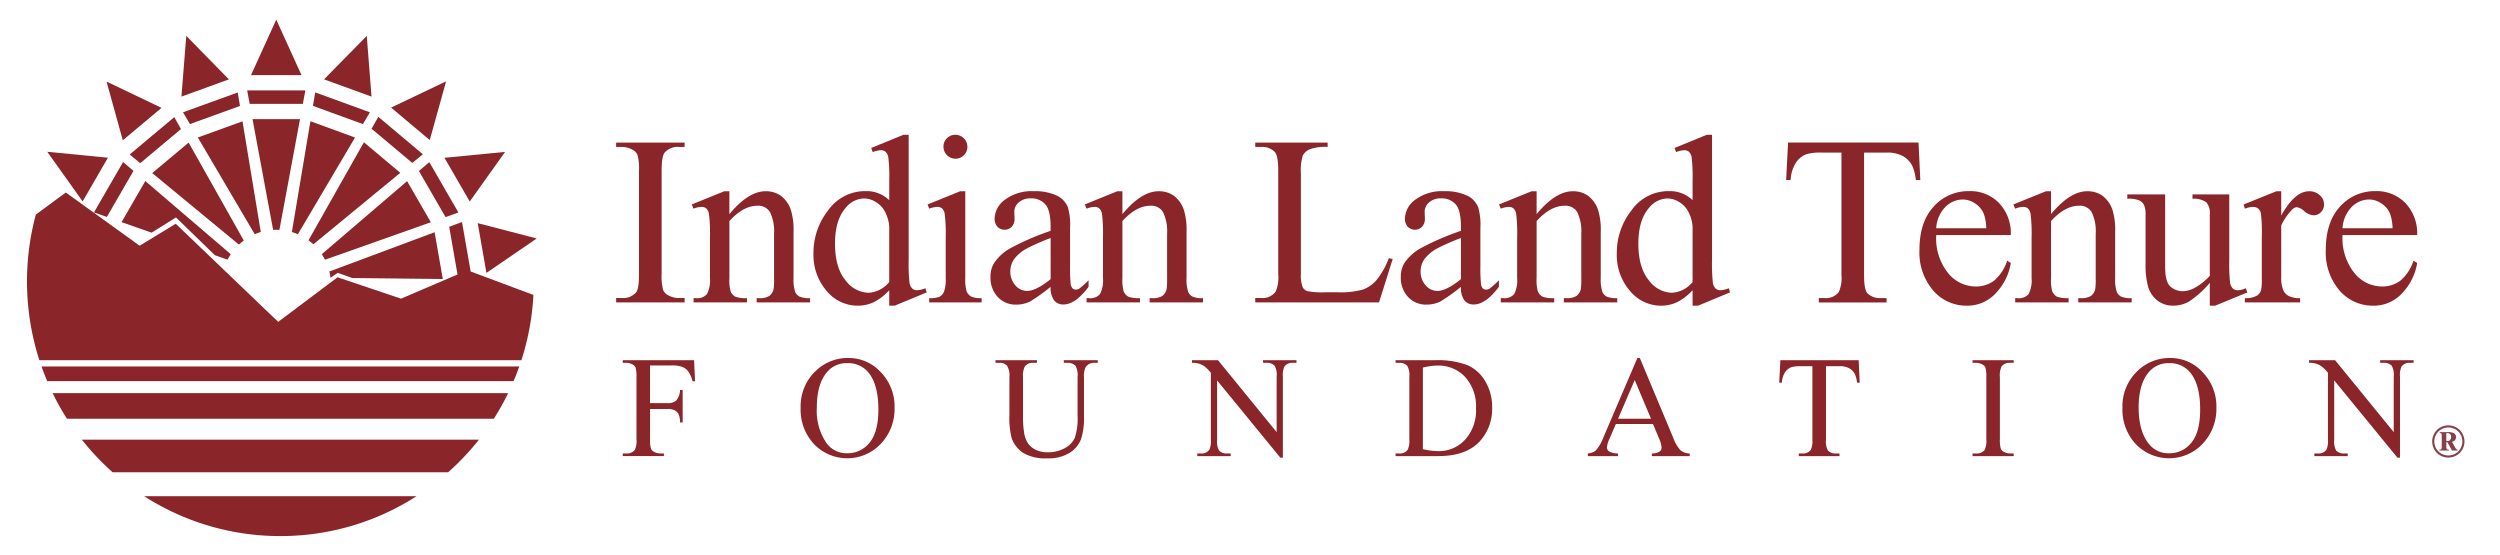
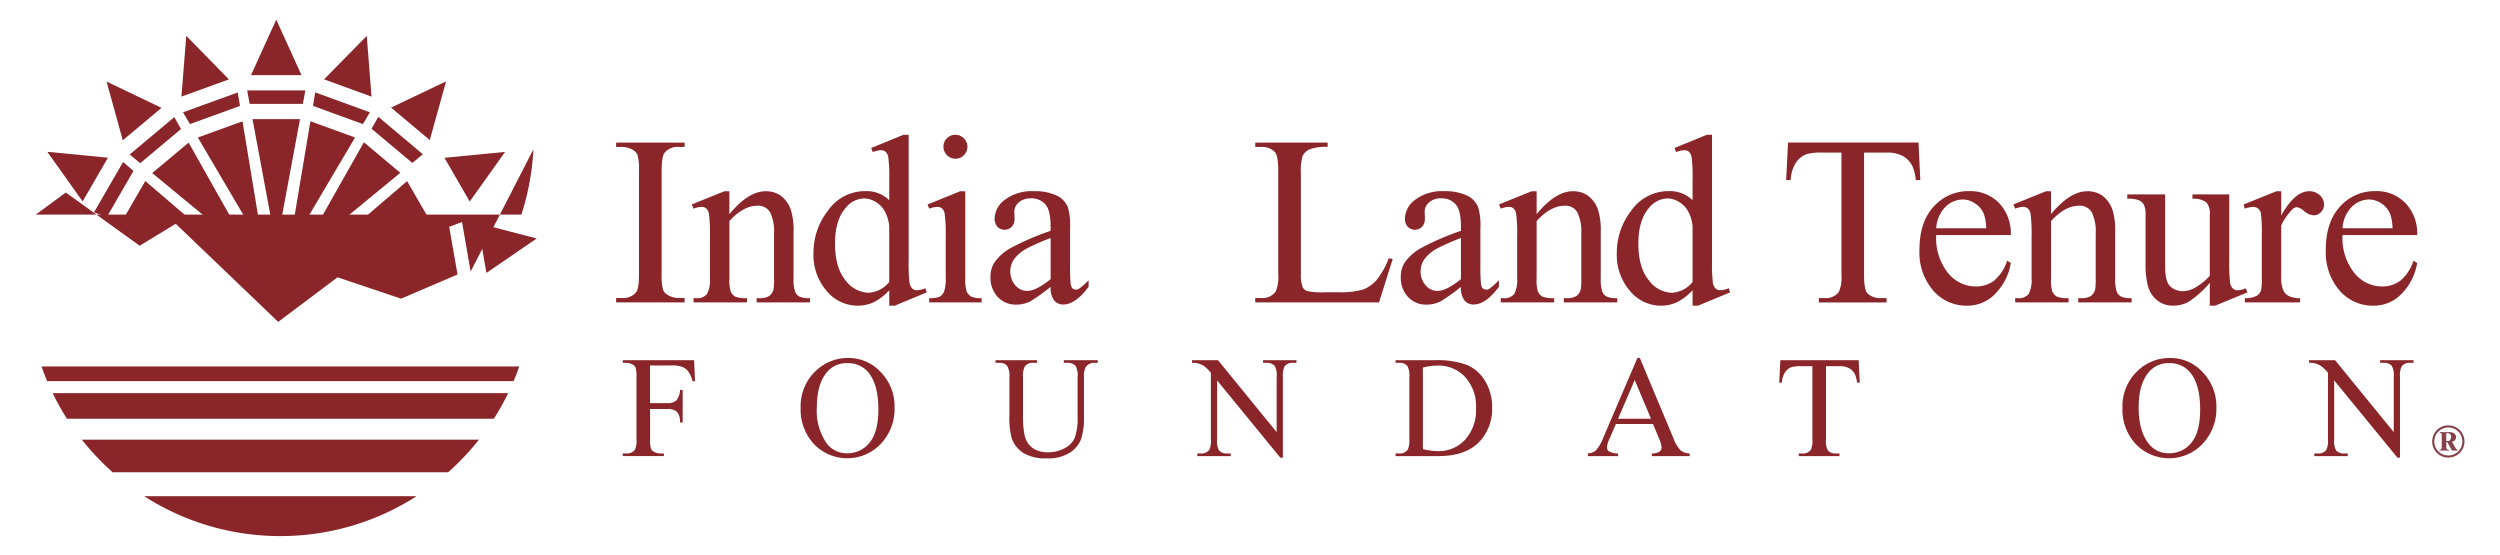
<svg xmlns="http://www.w3.org/2000/svg" id="feda7b57-dee7-4afa-aee4-fd2cc95200fd" data-name="Layer 1" viewBox="0 0 455 101">
  <defs>
    <style>
      .\39 8133f8c-924d-4ac1-9262-9fe9606af50a, .b6e68adc-9cc7-4a2b-bfca-1b4c361b96df {
        fill: #8a2529;
      }

      .b6e68adc-9cc7-4a2b-bfca-1b4c361b96df {
        fill-rule: evenodd;
      }

      .\32 1b700d1-99c4-416f-bebd-d35be9c2a4fe {
        fill: #84414a;
      }
    </style>
  </defs>
  <title>iltf-logo</title>
  <g>
    <polygon class="98133f8c-924d-4ac1-9262-9fe9606af50a" points="88.53 49.669 97.679 43.403 86.948 40.615 88.53 49.669" />
-     <path class="98133f8c-924d-4ac1-9262-9fe9606af50a" d="M84.085,40.408l-2.333.868,1.518,8.68-10.284,4.4L61.433,50.466l-10.8,8.115L31.981,40.723l-6.565,4L11.972,35.035l-5.45,4.022a46.765,46.765,0,0,0,.645,26.5H94.894a46.48,46.48,0,0,0,2.188-11.879L85.657,49.409Z" />
+     <path class="98133f8c-924d-4ac1-9262-9fe9606af50a" d="M84.085,40.408l-2.333.868,1.518,8.68-10.284,4.4L61.433,50.466l-10.8,8.115L31.981,40.723l-6.565,4L11.972,35.035l-5.45,4.022H94.894a46.48,46.48,0,0,0,2.188-11.879L85.657,49.409Z" />
    <path class="98133f8c-924d-4ac1-9262-9fe9606af50a" d="M8.583,69.367H93.475q.56-1.317,1.038-2.676H7.551Q8.027,68.047,8.583,69.367Z" />
    <path class="98133f8c-924d-4ac1-9262-9fe9606af50a" d="M20.5,85.956H81.559a46.725,46.725,0,0,0,5.606-5.936H14.9A46.787,46.787,0,0,0,20.5,85.956Z" />
    <path class="98133f8c-924d-4ac1-9262-9fe9606af50a" d="M51.028,97.565a45.723,45.723,0,0,0,24.785-7.258H26.243A45.735,45.735,0,0,0,51.028,97.565Z" />
    <path class="98133f8c-924d-4ac1-9262-9fe9606af50a" d="M12.189,76.215h77.68a44.95,44.95,0,0,0,2.611-4.663H9.581A45.82,45.82,0,0,0,12.189,76.215Z" />
    <polygon class="98133f8c-924d-4ac1-9262-9fe9606af50a" points="50.279 3.578 45.683 13.672 54.873 13.672 50.279 3.578" />
    <path class="98133f8c-924d-4ac1-9262-9fe9606af50a" d="M49.709,41.836c.191-.01.383-.02.576-.02s.379.01.568.019L54.6,21.686H45.959Z" />
    <polygon class="98133f8c-924d-4ac1-9262-9fe9606af50a" points="55.118 18.901 55.575 16.456 44.984 16.456 45.441 18.901 55.118 18.901" />
    <polygon class="98133f8c-924d-4ac1-9262-9fe9606af50a" points="19.642 28.701 8.605 27.628 15.041 36.657 19.642 28.701" />
    <path class="98133f8c-924d-4ac1-9262-9fe9606af50a" d="M32.026,39.57,39.1,46.443l2.321.818A9.908,9.908,0,0,1,42,46.27L26.444,32.951,22.119,40.43l5.466,1.914Z" />
    <polygon class="98133f8c-924d-4ac1-9262-9fe9606af50a" points="17.102 38.654 19.446 39.485 24.29 31.106 22.402 29.489 17.102 38.654" />
    <polygon class="98133f8c-924d-4ac1-9262-9fe9606af50a" points="29.396 19.632 19.393 14.846 22.349 25.531 29.396 19.632" />
    <path class="98133f8c-924d-4ac1-9262-9fe9606af50a" d="M44.371,43.772,34.33,25.953,27.705,31.5,43.484,44.516A10.378,10.378,0,0,1,44.371,43.772Z" />
    <polygon class="98133f8c-924d-4ac1-9262-9fe9606af50a" points="25.521 29.698 32.94 23.484 31.719 21.32 23.601 28.117 25.521 29.698" />
    <polygon class="98133f8c-924d-4ac1-9262-9fe9606af50a" points="33.903 6.527 33.021 17.578 41.659 14.448 33.903 6.527" />
    <path class="98133f8c-924d-4ac1-9262-9fe9606af50a" d="M46.361,42.627a10.5,10.5,0,0,1,1.1-.4L44.134,22.08l-8.128,2.942Z" />
    <polygon class="98133f8c-924d-4ac1-9262-9fe9606af50a" points="34.57 22.579 43.672 19.283 43.266 16.83 33.31 20.438 34.57 22.579" />
    <polygon class="98133f8c-924d-4ac1-9262-9fe9606af50a" points="66.752 6.532 58.978 14.441 67.615 17.586 66.752 6.532" />
    <path class="98133f8c-924d-4ac1-9262-9fe9606af50a" d="M54.214,42.629l10.4-17.6-8.119-2.961L53.121,42.23A9.871,9.871,0,0,1,54.214,42.629Z" />
    <polygon class="98133f8c-924d-4ac1-9262-9fe9606af50a" points="67.317 20.441 57.369 16.816 56.96 19.272 66.052 22.584 67.317 20.441" />
    <polygon class="98133f8c-924d-4ac1-9262-9fe9606af50a" points="81.187 14.81 71.178 19.58 78.215 25.493 81.187 14.81" />
    <path class="98133f8c-924d-4ac1-9262-9fe9606af50a" d="M56.144,43.736a9.911,9.911,0,0,1,.889.728l15.818-13.01-6.62-5.559Z" />
    <polygon class="98133f8c-924d-4ac1-9262-9fe9606af50a" points="76.959 28.075 68.852 21.263 67.625 23.43 75.04 29.653 76.959 28.075" />
    <polygon class="98133f8c-924d-4ac1-9262-9fe9606af50a" points="85.49 36.675 91.929 27.645 80.893 28.718 85.49 36.675" />
    <path class="98133f8c-924d-4ac1-9262-9fe9606af50a" d="M78.414,40.447l-4.323-7.479-15.53,13.3a9.124,9.124,0,0,1,.59,1Z" />
-     <polygon class="98133f8c-924d-4ac1-9262-9fe9606af50a" points="83.43 38.673 78.133 29.508 76.244 31.126 81.087 39.505 83.43 38.673" />
    <path class="98133f8c-924d-4ac1-9262-9fe9606af50a" d="M61.472,49.656l2.645.943,16.469.179L79.1,42.266,59.942,49.412a10.351,10.351,0,0,1,.2,1.141Z" />
  </g>
  <path class="98133f8c-924d-4ac1-9262-9fe9606af50a" d="M124.6,54.241v.8H112.137v-.8h1.029a3.1,3.1,0,0,0,2.618-1.05c.345-.456.515-1.56.515-3.3V31.1a9.738,9.738,0,0,0-.278-2.919,1.931,1.931,0,0,0-.882-.922,4.065,4.065,0,0,0-1.973-.515h-1.029v-.794H124.6v.794h-1.052a3.073,3.073,0,0,0-2.595,1.052c-.359.455-.537,1.559-.537,3.3V49.888a9.667,9.667,0,0,0,.279,2.918,1.923,1.923,0,0,0,.9.921,3.928,3.928,0,0,0,1.952.515Z" />
  <path class="98133f8c-924d-4ac1-9262-9fe9606af50a" d="M132.756,38.966q3.453-4.16,6.582-4.16a4.675,4.675,0,0,1,2.769.815,5.335,5.335,0,0,1,1.844,2.638,12.3,12.3,0,0,1,.474,3.951v8.384a7.12,7.12,0,0,0,.3,2.533,1.772,1.772,0,0,0,.755.837,4.361,4.361,0,0,0,1.949.3v.773H137.71v-.773h.4a3.276,3.276,0,0,0,1.911-.409,2.23,2.23,0,0,0,.774-1.242,12.865,12.865,0,0,0,.083-2.019V42.55a8.025,8.025,0,0,0-.706-3.884,2.461,2.461,0,0,0-2.336-1.22q-2.555,0-5.084,2.786V50.594a7.422,7.422,0,0,0,.235,2.468,2.084,2.084,0,0,0,.813.923,5.413,5.413,0,0,0,2.148.278v.773h-9.72v-.773h.429a2.3,2.3,0,0,0,2.017-.751,5.52,5.52,0,0,0,.536-2.918V43.3a30.019,30.019,0,0,0-.17-4.311,1.8,1.8,0,0,0-.5-1.053,1.282,1.282,0,0,0-.877-.28,4.168,4.168,0,0,0-1.439.323l-.321-.77,5.921-2.4h.923v4.16Z" />
  <path class="b6e68adc-9cc7-4a2b-bfca-1b4c361b96df" d="M161.846,52.826a10.152,10.152,0,0,1-2.811,2.167,6.9,6.9,0,0,1-2.961.643,7.33,7.33,0,0,1-5.622-2.683,10.028,10.028,0,0,1-2.4-6.926,12.462,12.462,0,0,1,2.657-7.724,8.22,8.22,0,0,1,6.847-3.518,5.913,5.913,0,0,1,4.289,1.65V32.812a27.853,27.853,0,0,0-.172-4.142,1.766,1.766,0,0,0-.5-1.05,1.311,1.311,0,0,0-.857-.28,4.47,4.47,0,0,0-1.478.343l-.279-.751,5.855-2.4h.965V47.248a31.849,31.849,0,0,0,.152,4.226,1.919,1.919,0,0,0,.515,1.052,1.278,1.278,0,0,0,.834.3,4.669,4.669,0,0,0,1.543-.364l.237.75-5.834,2.424h-.985v-2.81h0m0-1.5V41.2a6.857,6.857,0,0,0-.772-2.658,4.386,4.386,0,0,0-1.716-1.8,4.037,4.037,0,0,0-2.059-.623,4.4,4.4,0,0,0-3.37,1.7q-1.953,2.229-1.952,6.52,0,4.339,1.889,6.65a5.419,5.419,0,0,0,4.2,2.295,5.222,5.222,0,0,0,3.776-1.951Z" />
  <path class="b6e68adc-9cc7-4a2b-bfca-1b4c361b96df" d="M173.9,24.531a2.2,2.2,0,0,1,2.166,2.167,2.108,2.108,0,0,1-.643,1.544,2.04,2.04,0,0,1-1.523.643,2.192,2.192,0,0,1-2.189-2.187,2.063,2.063,0,0,1,.622-1.523,2.122,2.122,0,0,1,1.567-.643h0m1.78,10.275V50.594a7.6,7.6,0,0,0,.257,2.468,1.974,1.974,0,0,0,.792.9,4.324,4.324,0,0,0,1.931.3v.773h-9.545v-.773a4.474,4.474,0,0,0,1.932-.278,1.9,1.9,0,0,0,.773-.923,6.809,6.809,0,0,0,.3-2.468V43.022a27.021,27.021,0,0,0-.192-4.143,1.625,1.625,0,0,0-.473-.942,1.3,1.3,0,0,0-.881-.28,4.337,4.337,0,0,0-1.457.323l-.3-.77,5.92-2.4Z" />
  <path class="b6e68adc-9cc7-4a2b-bfca-1b4c361b96df" d="M191.215,52.205a32.536,32.536,0,0,1-3.8,2.7,5.9,5.9,0,0,1-2.465.537,4.456,4.456,0,0,1-3.37-1.4,5.14,5.14,0,0,1-1.309-3.667,4.672,4.672,0,0,1,.644-2.489,8.564,8.564,0,0,1,3.045-2.745,48.209,48.209,0,0,1,7.251-3.13v-.772q0-2.941-.946-4.033a3.332,3.332,0,0,0-2.7-1.1,3.054,3.054,0,0,0-2.145.731,2.2,2.2,0,0,0-.815,1.673l.045,1.247a2.115,2.115,0,0,1-.516,1.521,1.841,1.841,0,0,1-2.618-.022,2.208,2.208,0,0,1-.494-1.523,4.395,4.395,0,0,1,1.888-3.39,8.156,8.156,0,0,1,5.3-1.544,9.21,9.21,0,0,1,4.292.878,4.041,4.041,0,0,1,1.866,2.082,11.706,11.706,0,0,1,.385,3.776v6.669a30.492,30.492,0,0,0,.109,3.453,1.493,1.493,0,0,0,.343.837.875.875,0,0,0,.581.216,1.174,1.174,0,0,0,.6-.151A13.766,13.766,0,0,0,198.122,51v1.2q-2.4,3.217-4.588,3.216a2.087,2.087,0,0,1-1.675-.731,3.924,3.924,0,0,1-.643-2.485h0m0-1.393v-7.49a42.555,42.555,0,0,0-4.186,1.823,7.3,7.3,0,0,0-2.422,1.973,3.837,3.837,0,0,0-.728,2.253,3.715,3.715,0,0,0,.922,2.577,2.8,2.8,0,0,0,2.123,1.005q1.632,0,4.29-2.141Z" />
-   <path class="98133f8c-924d-4ac1-9262-9fe9606af50a" d="M204.281,38.966q3.455-4.16,6.587-4.16a4.683,4.683,0,0,1,2.767.815,5.347,5.347,0,0,1,1.844,2.638,12.318,12.318,0,0,1,.473,3.951v8.384a7.051,7.051,0,0,0,.3,2.533,1.781,1.781,0,0,0,.748.837,4.384,4.384,0,0,0,1.952.3v.773h-9.715v-.773h.405a3.285,3.285,0,0,0,1.912-.409,2.242,2.242,0,0,0,.773-1.242,13.307,13.307,0,0,0,.084-2.019V42.55a8.023,8.023,0,0,0-.707-3.884,2.463,2.463,0,0,0-2.339-1.22q-2.554,0-5.085,2.786V50.594a7.455,7.455,0,0,0,.237,2.468,2.084,2.084,0,0,0,.816.923,5.383,5.383,0,0,0,2.144.278v.773H197.76v-.773h.429a2.3,2.3,0,0,0,2.016-.751,5.509,5.509,0,0,0,.537-2.918V43.3a30.445,30.445,0,0,0-.169-4.311,1.8,1.8,0,0,0-.5-1.053,1.3,1.3,0,0,0-.88-.28,4.156,4.156,0,0,0-1.437.323l-.323-.77,5.92-2.4h.924v4.16Z" />
  <path class="98133f8c-924d-4ac1-9262-9fe9606af50a" d="M252.76,46.992l.711.149-2.488,7.9H228.456v-.8h1.095a2.925,2.925,0,0,0,2.638-1.2,6.892,6.892,0,0,0,.451-3.174V31.1q0-2.725-.6-3.413a3.159,3.159,0,0,0-2.487-.943h-1.095v-.794h13.171v.794a8.113,8.113,0,0,0-3.261.429,2.606,2.606,0,0,0-1.265,1.14,9.291,9.291,0,0,0-.343,3.28V49.867a5.906,5.906,0,0,0,.343,2.443,1.529,1.529,0,0,0,.8.667,13.846,13.846,0,0,0,3.344.214h2.124a15.491,15.491,0,0,0,4.7-.493,6.188,6.188,0,0,0,2.468-1.739,14.545,14.545,0,0,0,2.228-3.968Z" />
  <path class="b6e68adc-9cc7-4a2b-bfca-1b4c361b96df" d="M265.892,52.205a32.346,32.346,0,0,1-3.8,2.7,5.893,5.893,0,0,1-2.469.537,4.445,4.445,0,0,1-3.365-1.4,5.124,5.124,0,0,1-1.31-3.667,4.7,4.7,0,0,1,.644-2.489,8.622,8.622,0,0,1,3.048-2.745,47.99,47.99,0,0,1,7.249-3.13v-.772q0-2.941-.941-4.033a3.349,3.349,0,0,0-2.705-1.1,3.058,3.058,0,0,0-2.146.731,2.19,2.19,0,0,0-.812,1.673l.043,1.247a2.1,2.1,0,0,1-.518,1.521,1.836,1.836,0,0,1-2.613-.022,2.205,2.205,0,0,1-.5-1.523,4.393,4.393,0,0,1,1.889-3.39,8.153,8.153,0,0,1,5.3-1.544,9.223,9.223,0,0,1,4.293.878,4.045,4.045,0,0,1,1.864,2.082,11.689,11.689,0,0,1,.389,3.776v6.669a30.266,30.266,0,0,0,.106,3.453,1.473,1.473,0,0,0,.341.837.88.88,0,0,0,.582.216,1.176,1.176,0,0,0,.6-.151A13.739,13.739,0,0,0,272.8,51v1.2q-2.4,3.217-4.591,3.216a2.081,2.081,0,0,1-1.673-.731,3.919,3.919,0,0,1-.646-2.485h0m0-1.393v-7.49a42.132,42.132,0,0,0-4.184,1.823,7.291,7.291,0,0,0-2.422,1.973,3.825,3.825,0,0,0-.733,2.253,3.718,3.718,0,0,0,.926,2.577,2.8,2.8,0,0,0,2.123,1.005q1.632,0,4.29-2.141Z" />
  <path class="98133f8c-924d-4ac1-9262-9fe9606af50a" d="M279.665,38.966q3.451-4.16,6.584-4.16a4.683,4.683,0,0,1,2.77.815,5.368,5.368,0,0,1,1.846,2.638,12.329,12.329,0,0,1,.471,3.951v8.384a7.093,7.093,0,0,0,.3,2.533,1.756,1.756,0,0,0,.752.837,4.373,4.373,0,0,0,1.951.3v.773h-9.721v-.773h.408a3.27,3.27,0,0,0,1.91-.409,2.237,2.237,0,0,0,.772-1.242,12.4,12.4,0,0,0,.086-2.019V42.55a8.067,8.067,0,0,0-.705-3.884,2.462,2.462,0,0,0-2.338-1.22q-2.555,0-5.086,2.786V50.594a7.391,7.391,0,0,0,.236,2.468,2.07,2.07,0,0,0,.814.923,5.4,5.4,0,0,0,2.146.278v.773h-9.719v-.773h.426a2.3,2.3,0,0,0,2.02-.751,5.521,5.521,0,0,0,.533-2.918V43.3a29.827,29.827,0,0,0-.168-4.311,1.794,1.794,0,0,0-.494-1.053,1.29,1.29,0,0,0-.879-.28,4.17,4.17,0,0,0-1.437.323l-.32-.77,5.922-2.4h.92v4.16Z" />
  <path class="b6e68adc-9cc7-4a2b-bfca-1b4c361b96df" d="M308.047,52.826a10.082,10.082,0,0,1-2.809,2.167,6.9,6.9,0,0,1-2.961.643,7.328,7.328,0,0,1-5.619-2.683,10.023,10.023,0,0,1-2.4-6.926,12.465,12.465,0,0,1,2.659-7.724,8.216,8.216,0,0,1,6.843-3.518,5.907,5.907,0,0,1,4.289,1.65V32.812a27.721,27.721,0,0,0-.172-4.142,1.766,1.766,0,0,0-.49-1.05,1.318,1.318,0,0,0-.86-.28,4.493,4.493,0,0,0-1.479.343l-.278-.751,5.854-2.4h.965V47.248a32.4,32.4,0,0,0,.152,4.226,1.922,1.922,0,0,0,.516,1.052,1.28,1.28,0,0,0,.835.3,4.676,4.676,0,0,0,1.545-.364l.232.75-5.833,2.424h-.987v-2.81h0m0-1.5V41.2a6.782,6.782,0,0,0-.77-2.658,4.389,4.389,0,0,0-1.718-1.8,4.025,4.025,0,0,0-2.059-.623,4.4,4.4,0,0,0-3.368,1.7q-1.953,2.229-1.952,6.52,0,4.339,1.889,6.65a5.415,5.415,0,0,0,4.2,2.295,5.21,5.21,0,0,0,3.774-1.951Z" />
  <path class="98133f8c-924d-4ac1-9262-9fe9606af50a" d="M349.173,25.946l.322,6.824h-.812a8.253,8.253,0,0,0-.645-2.575,4.228,4.228,0,0,0-1.779-1.825,6.006,6.006,0,0,0-2.9-.6h-4.1V50q0,2.679.58,3.348a3.222,3.222,0,0,0,2.511.9h1.006v.8H331.024v-.8h1.029a2.951,2.951,0,0,0,2.618-1.114A6.517,6.517,0,0,0,335.144,50V27.77h-3.5a9.687,9.687,0,0,0-2.893.3,3.961,3.961,0,0,0-1.907,1.563,6.317,6.317,0,0,0-.946,3.136h-.818l.346-6.824Z" />
  <path class="b6e68adc-9cc7-4a2b-bfca-1b4c361b96df" d="M352.394,42.785a10.091,10.091,0,0,0,2.123,6.867,6.467,6.467,0,0,0,5.04,2.486,5.463,5.463,0,0,0,3.348-1.048,7.911,7.911,0,0,0,2.4-3.649l.662.431a10.281,10.281,0,0,1-2.618,5.363,7,7,0,0,1-5.428,2.4,7.967,7.967,0,0,1-6.069-2.746,10.623,10.623,0,0,1-2.511-7.421q0-5.043,2.574-7.852a8.453,8.453,0,0,1,6.5-2.832,7.246,7.246,0,0,1,5.426,2.187,7.945,7.945,0,0,1,2.124,5.813H352.394m0-1.242h9.1a8.482,8.482,0,0,0-.452-2.664A4.251,4.251,0,0,0,359.429,37a3.971,3.971,0,0,0-2.211-.689,4.449,4.449,0,0,0-3.2,1.4,5.987,5.987,0,0,0-1.627,3.841Z" />
  <path class="98133f8c-924d-4ac1-9262-9fe9606af50a" d="M373.288,38.966q3.457-4.16,6.585-4.16a4.68,4.68,0,0,1,2.769.815,5.323,5.323,0,0,1,1.845,2.638,12.213,12.213,0,0,1,.472,3.951v8.384a7.092,7.092,0,0,0,.3,2.533,1.794,1.794,0,0,0,.751.837,4.372,4.372,0,0,0,1.952.3v.773h-9.719v-.773h.408a3.277,3.277,0,0,0,1.91-.409,2.228,2.228,0,0,0,.773-1.242,12.982,12.982,0,0,0,.085-2.019V42.55a8,8,0,0,0-.708-3.884,2.455,2.455,0,0,0-2.336-1.22q-2.553,0-5.087,2.786V50.594a7.46,7.46,0,0,0,.235,2.468,2.109,2.109,0,0,0,.816.923,5.4,5.4,0,0,0,2.146.278v.773h-9.72v-.773h.429a2.3,2.3,0,0,0,2.019-.751,5.548,5.548,0,0,0,.534-2.918V43.3a30.1,30.1,0,0,0-.171-4.311,1.765,1.765,0,0,0-.5-1.053,1.283,1.283,0,0,0-.878-.28,4.18,4.18,0,0,0-1.438.323l-.323-.77,5.924-2.4h.921v4.16Z" />
  <path class="98133f8c-924d-4ac1-9262-9fe9606af50a" d="M405.727,35.385V47.294a31.918,31.918,0,0,0,.149,4.181,1.929,1.929,0,0,0,.518,1.052,1.274,1.274,0,0,0,.834.3,3.836,3.836,0,0,0,1.5-.364l.3.75-5.878,2.424h-.968V51.474a17.922,17.922,0,0,1-3.861,3.457,5.925,5.925,0,0,1-2.809.7,4.539,4.539,0,0,1-2.873-.945,5.011,5.011,0,0,1-1.673-2.465,14.826,14.826,0,0,1-.472-4.246V39.2a4.357,4.357,0,0,0-.3-1.931,1.968,1.968,0,0,0-.9-.815,5,5,0,0,0-2.126-.276v-.8h6.887V48.536q0,2.745.942,3.6a3.355,3.355,0,0,0,2.315.863,4.771,4.771,0,0,0,2.085-.582,11.2,11.2,0,0,0,2.785-2.211V39.075a3.071,3.071,0,0,0-.62-2.25,3.828,3.828,0,0,0-2.529-.643v-.8Z" />
  <path class="98133f8c-924d-4ac1-9262-9fe9606af50a" d="M415.186,34.807v4.419q2.468-4.418,5.065-4.419a2.722,2.722,0,0,1,1.952.73,2.17,2.17,0,0,1,.774,1.651,1.968,1.968,0,0,1-.559,1.417,1.79,1.79,0,0,1-1.332.578,2.887,2.887,0,0,1-1.692-.729,2.746,2.746,0,0,0-1.375-.751,1.278,1.278,0,0,0-.835.429,10.284,10.284,0,0,0-2,2.9v9.416a5.772,5.772,0,0,0,.41,2.467,2.217,2.217,0,0,0,.985.966,4.339,4.339,0,0,0,2.039.386v.773H408.559v-.773a4.152,4.152,0,0,0,2.231-.474,1.822,1.822,0,0,0,.752-1.091,11.227,11.227,0,0,0,.106-2.082V43a29.765,29.765,0,0,0-.147-4.074,1.549,1.549,0,0,0-.516-.964,1.41,1.41,0,0,0-.925-.3,4.286,4.286,0,0,0-1.5.323l-.214-.77,5.939-2.4Z" />
  <path class="b6e68adc-9cc7-4a2b-bfca-1b4c361b96df" d="M426.344,42.785a10.106,10.106,0,0,0,2.124,6.867,6.474,6.474,0,0,0,5.042,2.486,5.462,5.462,0,0,0,3.347-1.048,7.878,7.878,0,0,0,2.4-3.649l.666.431a10.294,10.294,0,0,1-2.617,5.363,7,7,0,0,1-5.429,2.4,7.96,7.96,0,0,1-6.067-2.746,10.611,10.611,0,0,1-2.513-7.421q0-5.043,2.575-7.852a8.451,8.451,0,0,1,6.5-2.832,7.245,7.245,0,0,1,5.424,2.187,7.942,7.942,0,0,1,2.126,5.813h-13.58m0-1.242h9.1a8.446,8.446,0,0,0-.453-2.664A4.255,4.255,0,0,0,433.38,37a3.975,3.975,0,0,0-2.21-.689,4.443,4.443,0,0,0-3.2,1.4,5.994,5.994,0,0,0-1.63,3.841Z" />
  <path class="98133f8c-924d-4ac1-9262-9fe9606af50a" d="M118.305,66.509V73.37h3.179a2.26,2.26,0,0,0,1.6-.476,3.207,3.207,0,0,0,.683-1.917h.477v5.908h-.477a3.405,3.405,0,0,0-.273-1.5,1.577,1.577,0,0,0-.692-.705,2.78,2.78,0,0,0-1.312-.244h-3.179v5.483a5.762,5.762,0,0,0,.167,1.747,1.131,1.131,0,0,0,.54.554,2.424,2.424,0,0,0,1.185.311h.63v.477h-7.492v-.477h.62a1.866,1.866,0,0,0,1.57-.631,3.956,3.956,0,0,0,.307-1.981V68.645a5.934,5.934,0,0,0-.165-1.752,1.2,1.2,0,0,0-.528-.552,2.371,2.371,0,0,0-1.184-.307h-.62v-.477h12.988l.166,3.836h-.448a5.16,5.16,0,0,0-.787-1.79,2.515,2.515,0,0,0-1.093-.837,5.827,5.827,0,0,0-2.008-.257Z" />
  <path class="b6e68adc-9cc7-4a2b-bfca-1b4c361b96df" d="M154.428,65.157a7.885,7.885,0,0,1,5.881,2.586,8.884,8.884,0,0,1,2.5,6.436,9.189,9.189,0,0,1-2.507,6.6,8.4,8.4,0,0,1-12.139.064,9.214,9.214,0,0,1-2.448-6.63,8.838,8.838,0,0,1,2.834-6.783,8.357,8.357,0,0,1,5.884-2.278h0m-.247.94a4.6,4.6,0,0,0-3.757,1.74q-1.766,2.158-1.766,6.33a10.353,10.353,0,0,0,1.831,6.578,4.505,4.505,0,0,0,3.705,1.751,5.044,5.044,0,0,0,4.053-1.918q1.608-1.92,1.611-6.048,0-4.484-1.763-6.681a4.754,4.754,0,0,0-3.914-1.751Z" />
  <path class="98133f8c-924d-4ac1-9262-9fe9606af50a" d="M193.613,66.033v-.477h6.181v.477h-.659a1.772,1.772,0,0,0-1.582.859,3.955,3.955,0,0,0-.27,1.856v7.076a12.545,12.545,0,0,1-.526,4.082,5.111,5.111,0,0,1-2.046,2.484,7.306,7.306,0,0,1-4.146,1.029,7.833,7.833,0,0,1-4.337-.99,5.374,5.374,0,0,1-2.1-2.666,14.74,14.74,0,0,1-.413-4.3V68.645a3.387,3.387,0,0,0-.45-2.112,1.811,1.811,0,0,0-1.429-.5h-.657v-.477h7.543v.477h-.667a1.729,1.729,0,0,0-1.546.681,3.8,3.8,0,0,0-.322,1.931v7.609a17.213,17.213,0,0,0,.18,2.328,5.061,5.061,0,0,0,.684,2.046,3.666,3.666,0,0,0,1.4,1.21,4.887,4.887,0,0,0,2.263.475,6.238,6.238,0,0,0,3.065-.744,3.982,3.982,0,0,0,1.841-1.906,11.042,11.042,0,0,0,.5-3.951V68.645a3.6,3.6,0,0,0-.36-2.045,1.894,1.894,0,0,0-1.492-.566Z" />
  <path class="98133f8c-924d-4ac1-9262-9fe9606af50a" d="M216.944,65.556h4.735l10.67,13.091V68.579a3.447,3.447,0,0,0-.36-2.006,1.909,1.909,0,0,0-1.506-.539h-.606v-.477h6.078v.477h-.619a1.772,1.772,0,0,0-1.569.667,3.893,3.893,0,0,0-.285,1.878V83.294h-.464L221.51,69.237V79.985a3.547,3.547,0,0,0,.351,2.006,1.925,1.925,0,0,0,1.506.543h.617v.477h-6.077v-.477h.606a1.788,1.788,0,0,0,1.582-.67,3.863,3.863,0,0,0,.285-1.879V67.848a7.727,7.727,0,0,0-1.159-1.172,3.644,3.644,0,0,0-2.276-.643v-.477Z" />
  <path class="b6e68adc-9cc7-4a2b-bfca-1b4c361b96df" d="M253.994,83.011v-.477h.657a1.723,1.723,0,0,0,1.567-.71,4,4,0,0,0,.283-1.9V68.645a3.587,3.587,0,0,0-.36-2.045,1.882,1.882,0,0,0-1.49-.566h-.657v-.477h7.1a15.482,15.482,0,0,1,5.945.887,7.036,7.036,0,0,1,3.283,2.961,9.091,9.091,0,0,1,1.247,4.789,8.724,8.724,0,0,1-2.212,6.086q-2.486,2.727-7.57,2.731h-7.8m4.979-1.263a13.223,13.223,0,0,0,2.743.36,6.5,6.5,0,0,0,4.953-2.1,7.968,7.968,0,0,0,1.973-5.686,7.966,7.966,0,0,0-1.973-5.705,6.655,6.655,0,0,0-5.058-2.086,10.954,10.954,0,0,0-2.639.374V81.749Z" />
  <path class="b6e68adc-9cc7-4a2b-bfca-1b4c361b96df" d="M300.85,77.167h-6.759L292.9,79.922a4.393,4.393,0,0,0-.435,1.517.907.907,0,0,0,.374.708,3.434,3.434,0,0,0,1.646.387v.477h-5.5v-.477a2.956,2.956,0,0,0,1.416-.5,7.835,7.835,0,0,0,1.453-2.51L298,65.157h.449l6.078,14.519a6.761,6.761,0,0,0,1.324,2.277,2.753,2.753,0,0,0,1.672.582v.477h-6.886v-.477a2.561,2.561,0,0,0,1.4-.348.891.891,0,0,0,.374-.721,5.314,5.314,0,0,0-.517-1.79l-1.051-2.509h0m-.362-.954-2.961-7.051-3.038,7.051Z" />
  <path class="98133f8c-924d-4ac1-9262-9fe9606af50a" d="M338.277,65.556l.192,4.093h-.491a4.855,4.855,0,0,0-.384-1.543,2.539,2.539,0,0,0-1.07-1.1,3.581,3.581,0,0,0-1.735-.362H332.33V79.985a3.562,3.562,0,0,0,.349,2.006,1.926,1.926,0,0,0,1.5.543h.606v.477h-7.4v-.477h.618a1.768,1.768,0,0,0,1.566-.67,3.876,3.876,0,0,0,.284-1.879V66.649h-2.1a5.825,5.825,0,0,0-1.735.18,2.415,2.415,0,0,0-1.148.94,3.8,3.8,0,0,0-.566,1.88h-.487l.208-4.093Z" />
-   <path class="98133f8c-924d-4ac1-9262-9fe9606af50a" d="M366.491,82.534v.477h-7.48v-.477h.62A1.858,1.858,0,0,0,361.2,81.9a3.9,3.9,0,0,0,.313-1.981V68.645a5.738,5.738,0,0,0-.171-1.752,1.163,1.163,0,0,0-.527-.552,2.422,2.422,0,0,0-1.184-.307h-.62v-.477h7.48v.477h-.629a1.853,1.853,0,0,0-1.56.63,3.784,3.784,0,0,0-.324,1.981V79.922a5.768,5.768,0,0,0,.168,1.747,1.142,1.142,0,0,0,.544.554,2.344,2.344,0,0,0,1.172.311Z" />
  <path class="b6e68adc-9cc7-4a2b-bfca-1b4c361b96df" d="M395,65.157a7.888,7.888,0,0,1,5.881,2.586,8.891,8.891,0,0,1,2.5,6.436,9.187,9.187,0,0,1-2.513,6.6,8.4,8.4,0,0,1-12.138.064,9.2,9.2,0,0,1-2.445-6.63,8.831,8.831,0,0,1,2.834-6.783A8.34,8.34,0,0,1,395,65.157h0m-.244.94a4.6,4.6,0,0,0-3.76,1.74q-1.764,2.158-1.761,6.33,0,4.275,1.825,6.578a4.507,4.507,0,0,0,3.708,1.751,5.049,5.049,0,0,0,4.053-1.918q1.607-1.92,1.608-6.048,0-4.484-1.766-6.681a4.742,4.742,0,0,0-3.908-1.751Z" />
  <path class="98133f8c-924d-4ac1-9262-9fe9606af50a" d="M420.255,65.556h4.734L435.66,78.647V68.579a3.465,3.465,0,0,0-.359-2.006,1.908,1.908,0,0,0-1.507-.539h-.6v-.477h6.075v.477h-.617a1.773,1.773,0,0,0-1.572.667,3.891,3.891,0,0,0-.282,1.878V83.294h-.464L424.824,69.237V79.985a3.544,3.544,0,0,0,.349,2.006,1.924,1.924,0,0,0,1.5.543h.618v.477h-6.076v-.477h.606a1.788,1.788,0,0,0,1.583-.67,3.9,3.9,0,0,0,.284-1.879V67.848a7.65,7.65,0,0,0-1.16-1.172,3.647,3.647,0,0,0-2.277-.643v-.477Z" />
  <path class="21b700d1-99c4-416f-bebd-d35be9c2a4fe" d="M446.854,78.127a2.34,2.34,0,0,1,.953.942,2.6,2.6,0,0,1,.341,1.277,2.565,2.565,0,0,1-.337,1.268,2.385,2.385,0,0,1-.945.942,2.559,2.559,0,0,1-2.54,0,2.384,2.384,0,0,1-.947-.942,2.545,2.545,0,0,1,.008-2.544,2.336,2.336,0,0,1,.954-.942,2.571,2.571,0,0,1,2.514,0Zm-2.7-.336a2.7,2.7,0,0,0-1.1,1.084,2.928,2.928,0,0,0-.007,2.931,2.735,2.735,0,0,0,1.088,1.087,2.95,2.95,0,0,0,2.922,0,2.725,2.725,0,0,0,1.089-1.087,2.946,2.946,0,0,0,.39-1.459,2.978,2.978,0,0,0-.4-1.471,2.718,2.718,0,0,0-1.1-1.084,2.948,2.948,0,0,0-2.89,0Zm-.133,1a.442.442,0,0,1,.3.116.772.772,0,0,1,.073.425v1.964a.755.755,0,0,1-.1.468.451.451,0,0,1-.33.085v.145h1.759v-.145a.611.611,0,0,1-.4-.109.7.7,0,0,1-.093-.444v-.82h.19l.844,1.518h1.014v-.145a.349.349,0,0,1-.179-.075,1.175,1.175,0,0,1-.26-.34l-.572-1.023a1.039,1.039,0,0,0,.553-.334.831.831,0,0,0,.18-.524.813.813,0,0,0-.418-.726,2.152,2.152,0,0,0-1.055-.183h-1.5Zm1.2.036h.156a.737.737,0,0,1,.546.18.728.728,0,0,1,.178.53.77.77,0,0,1-.19.544.6.6,0,0,1-.456.2,1.452,1.452,0,0,1-.233-.024Z" />
</svg>